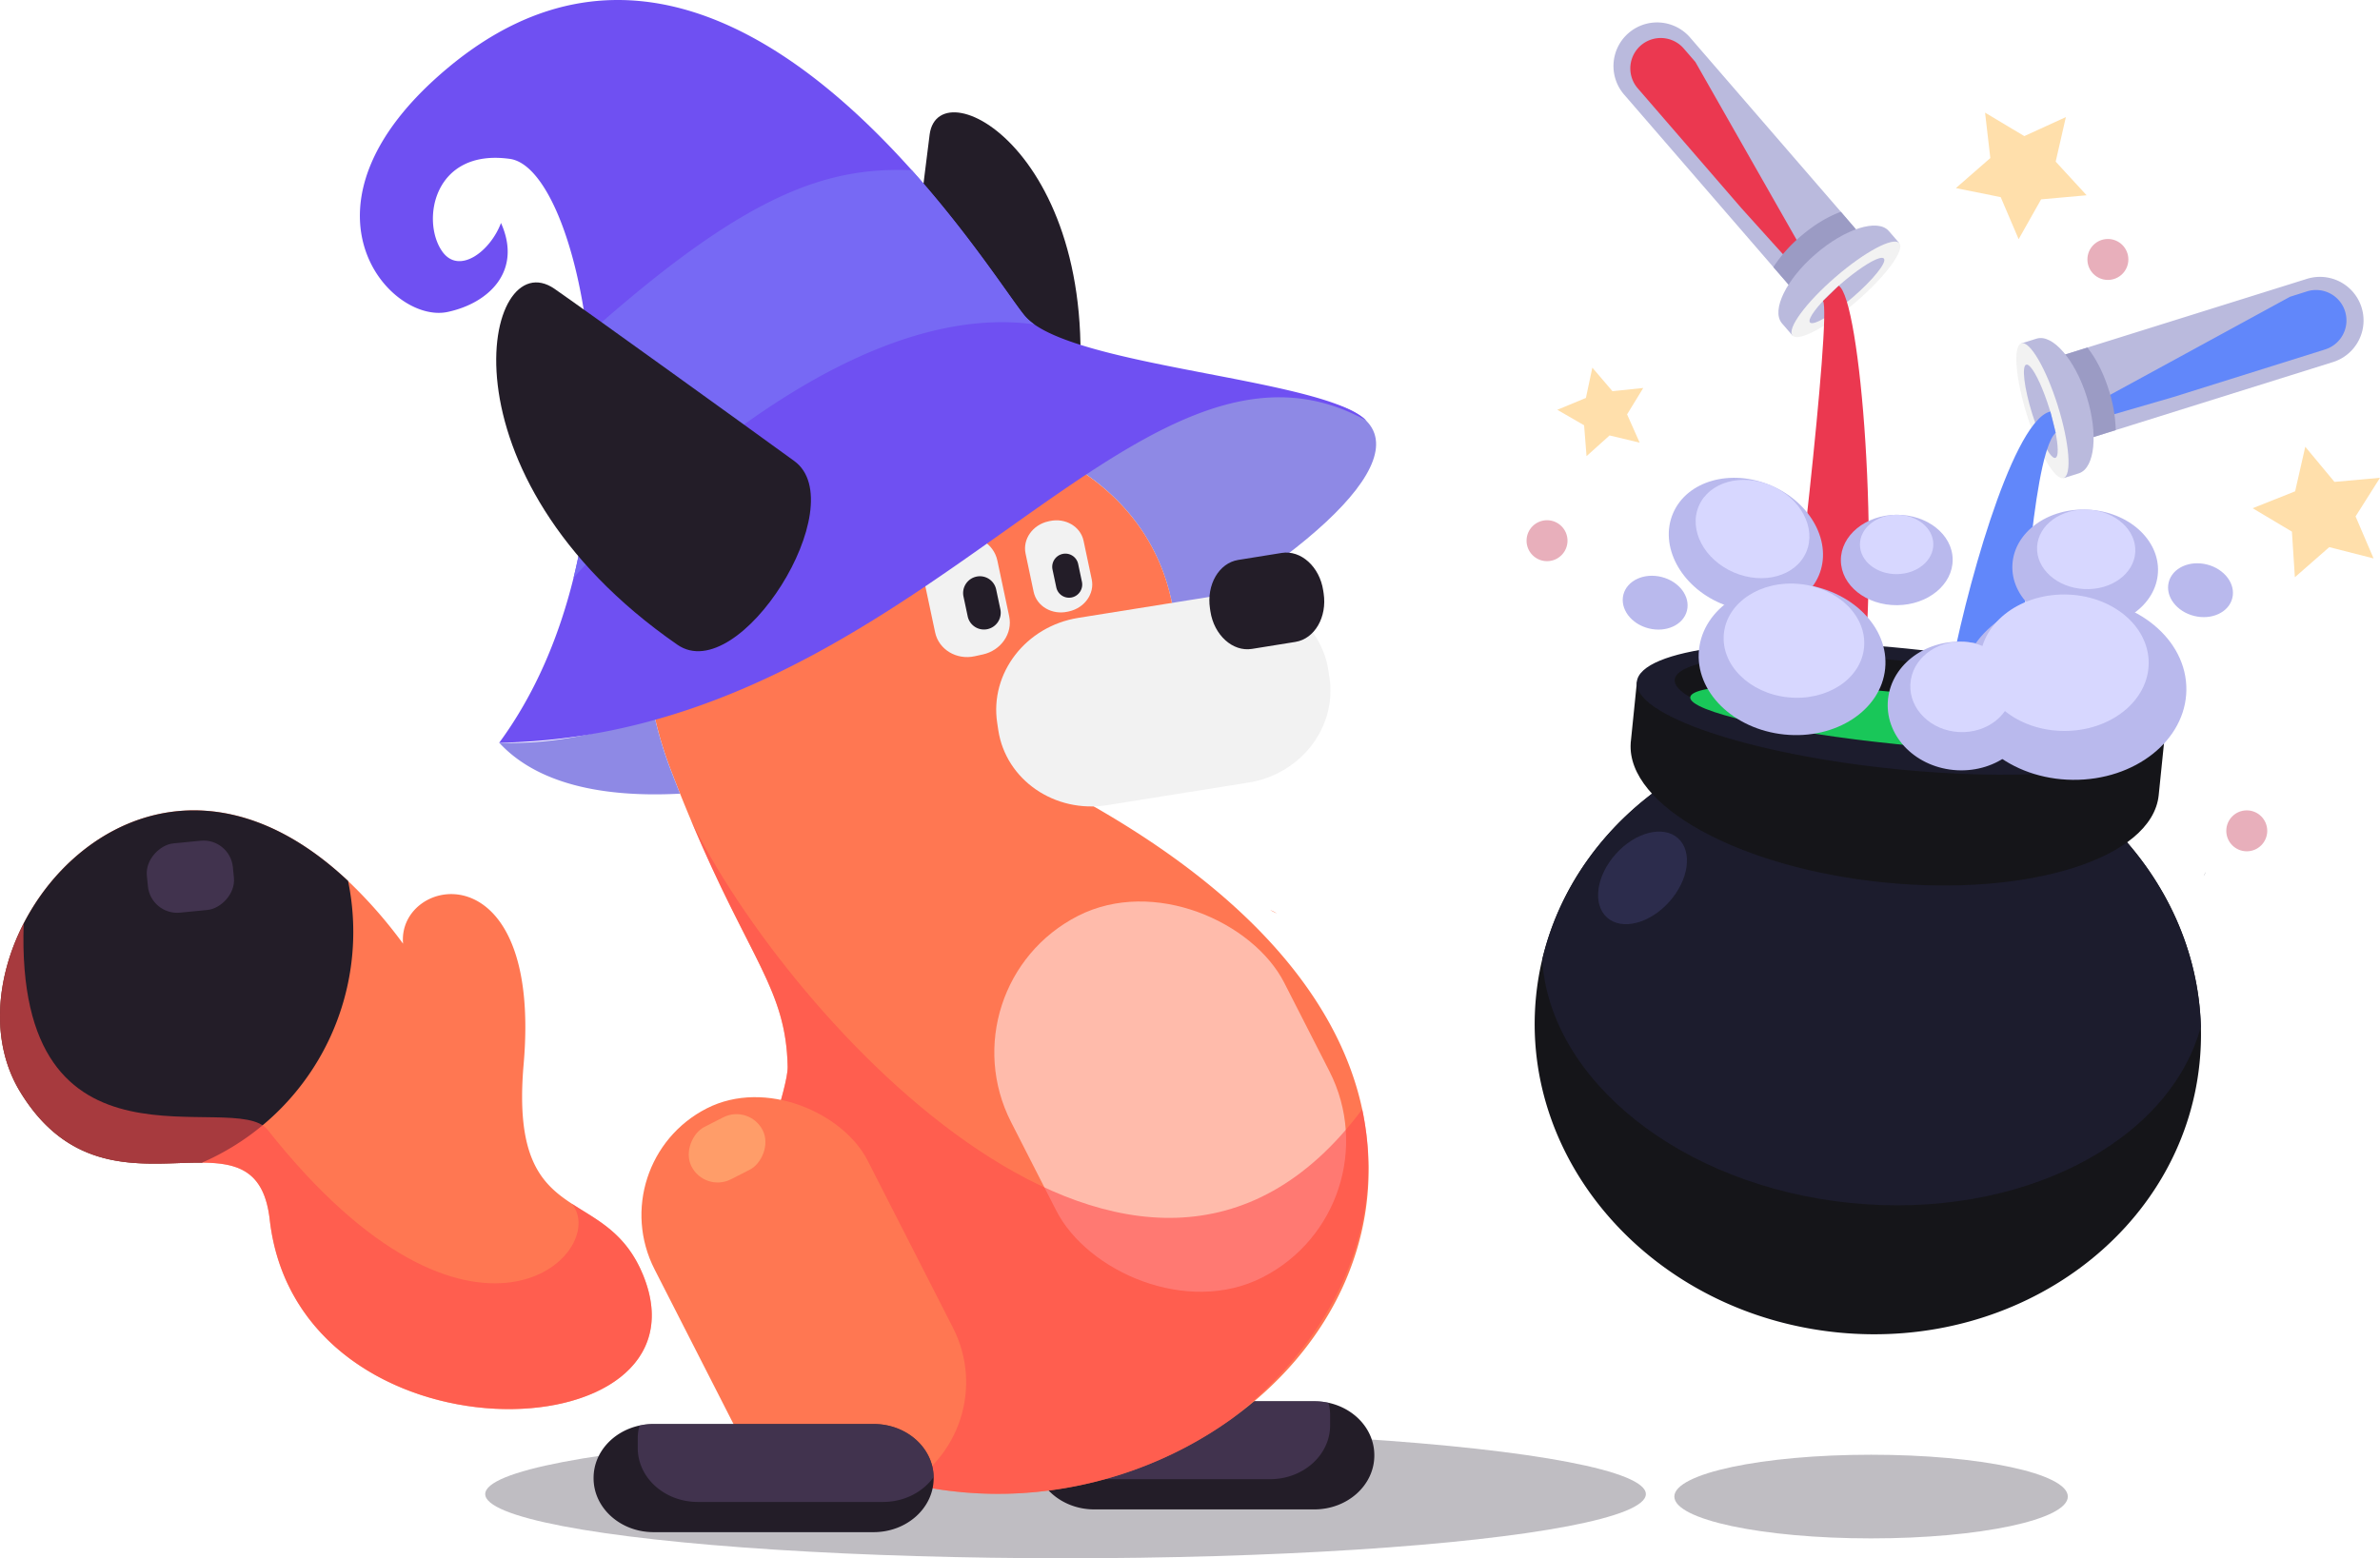
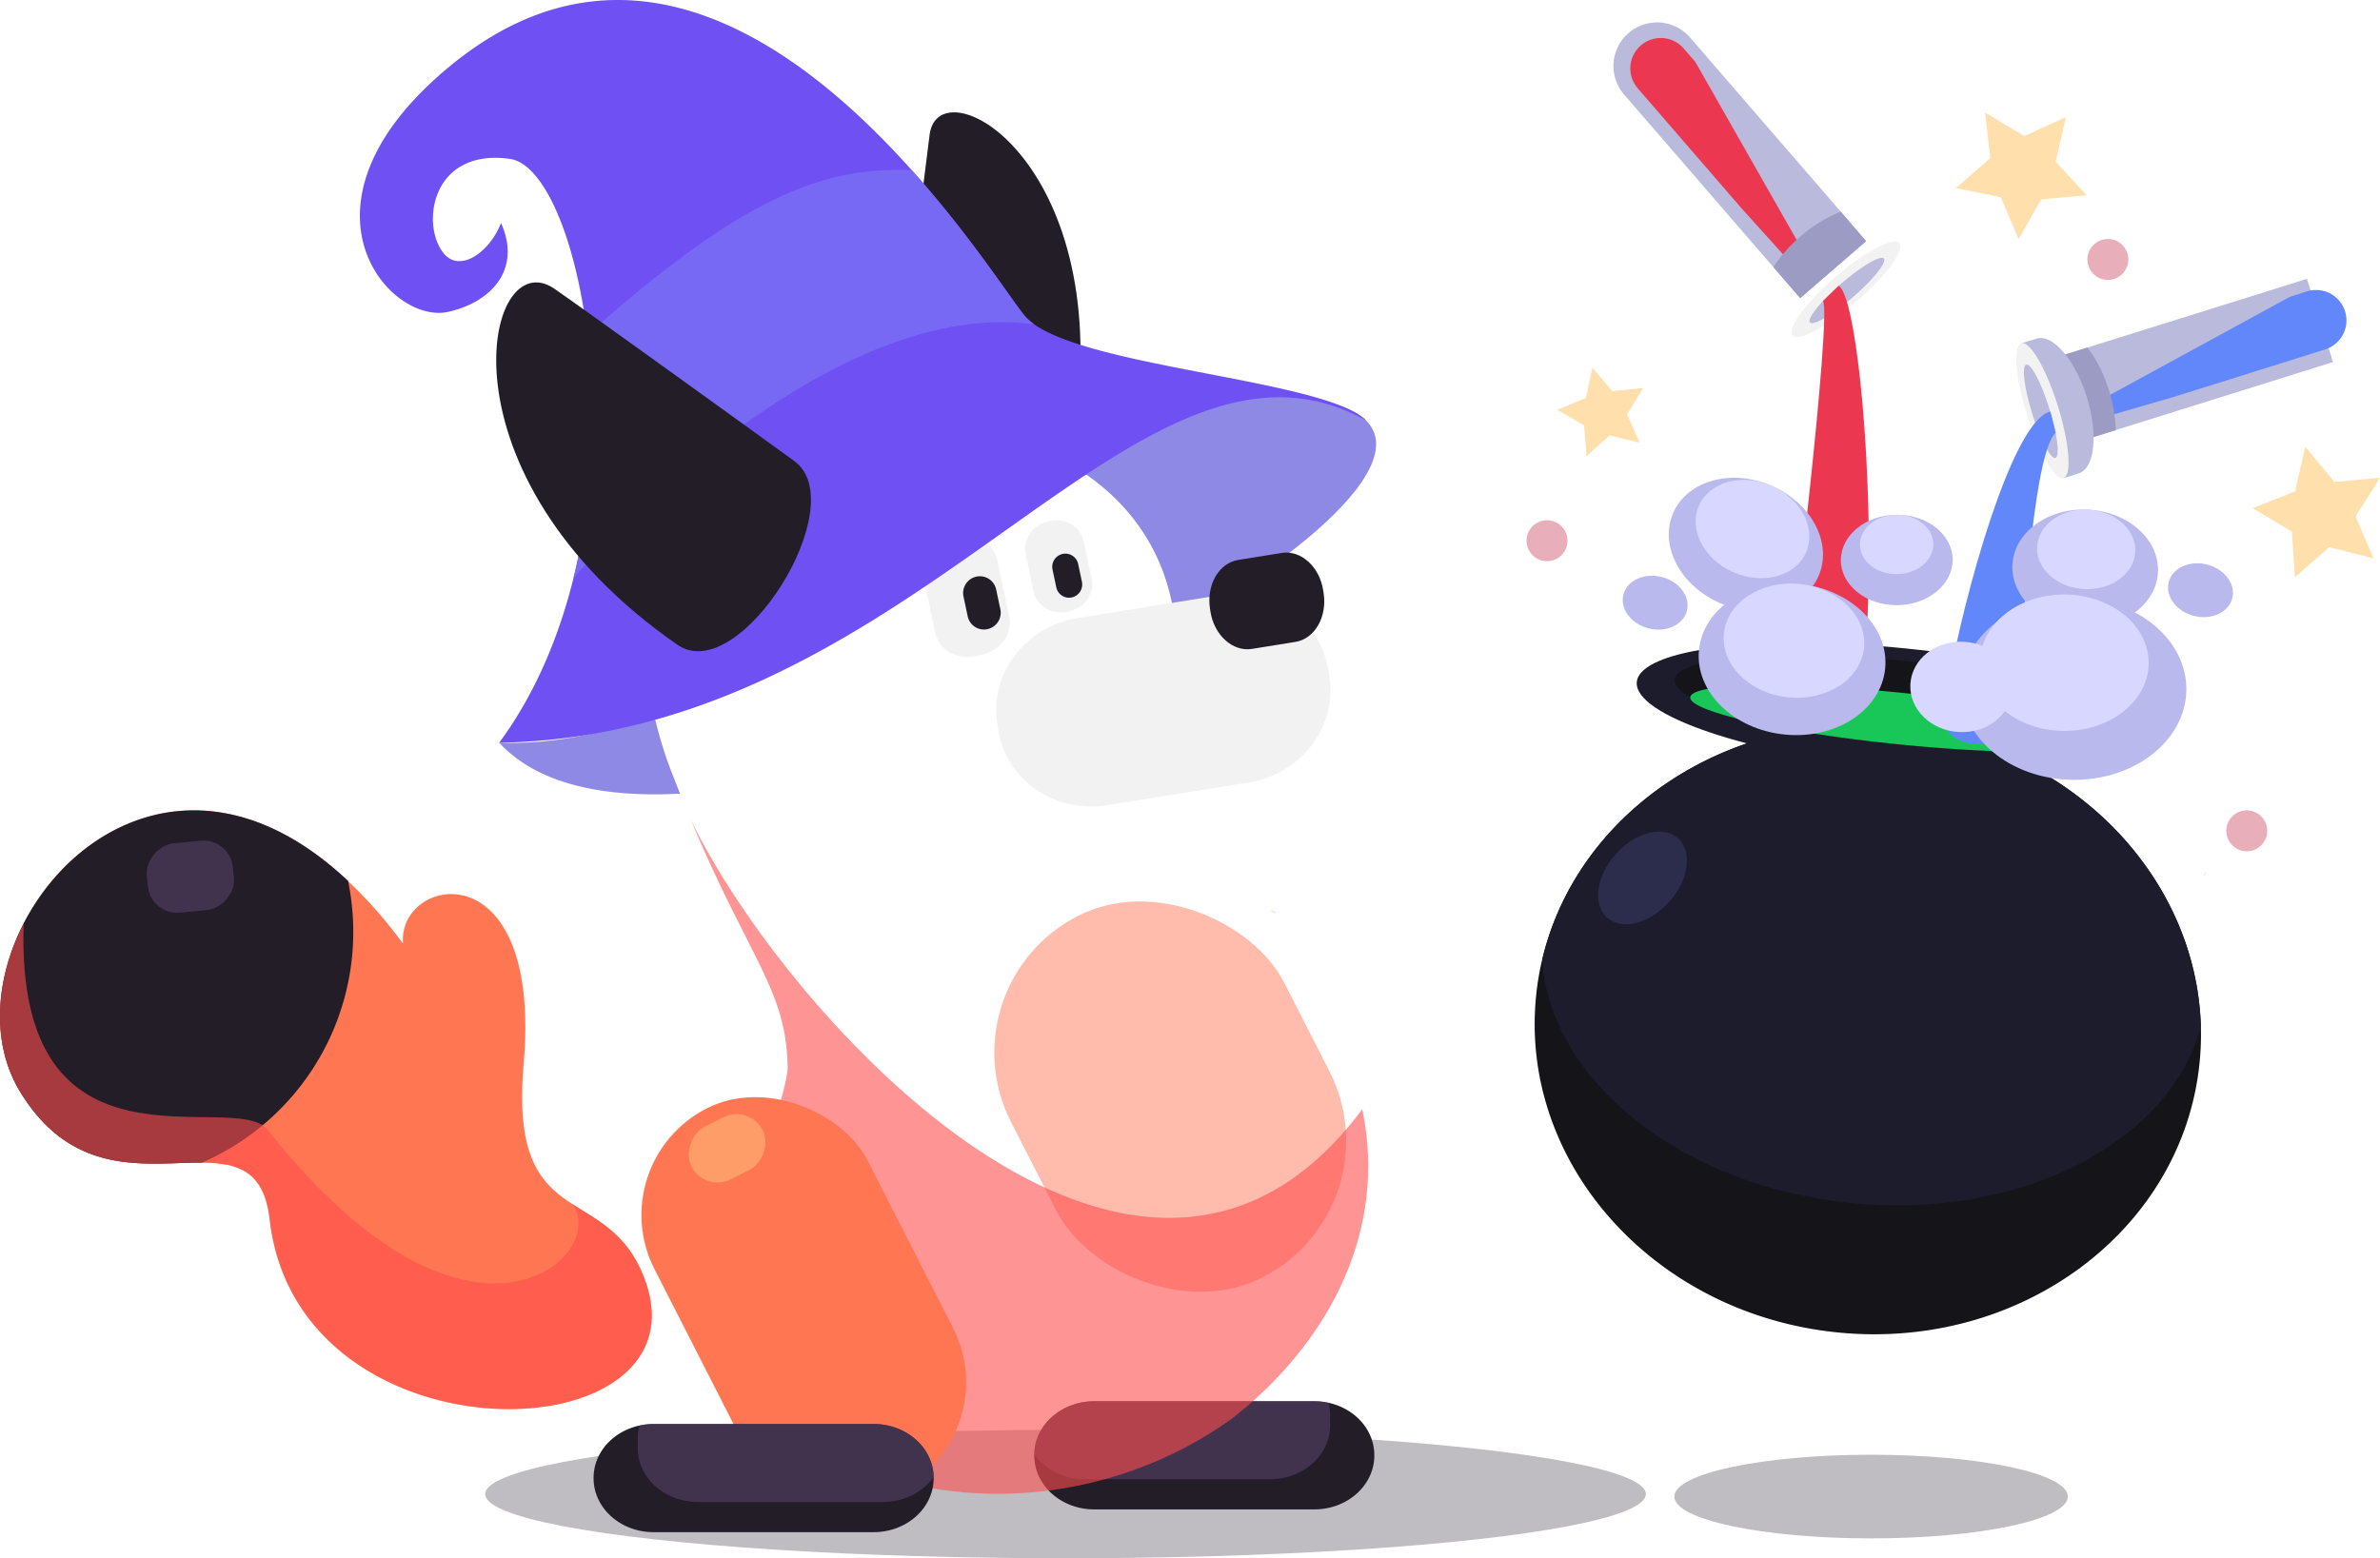
<svg xmlns="http://www.w3.org/2000/svg" viewBox="0 0 1336.71 875.43">
  <defs>
    <style>.cls-1{fill:#ff7752;}.cls-2{fill:#231d28;}.cls-3{fill:#ff4d4d;}.cls-3,.cls-4,.cls-9{opacity:0.6;}.cls-4{fill:#554168;}.cls-5{fill:#2b2335;opacity:0.3;}.cls-6{fill:#8e89e5;}.cls-7{fill:#f2f2f2;}.cls-8{fill:#ffbbab;}.cls-9{fill:#ffb578;}.cls-10{fill:#6f50f2;}.cls-11{fill:#7769f4;}.cls-12{fill:#babadd;}.cls-13{fill:#6187fa;}.cls-14{fill:#9b9bc4;}.cls-15{fill:#151519;}.cls-16{fill:#1c1c2d;}.cls-17{fill:#3a3849;}.cls-18{fill:#19c759;}.cls-19{fill:#2c2c4c;}.cls-20{fill:#eb3850;}.cls-21{fill:#b9b9ed;}.cls-22{fill:#d7d7ff;}.cls-23{fill:#ffdfab;}.cls-24{fill:#e8afbb;}</style>
  </defs>
  <g id="Calque_2" data-name="Calque 2">
    <g id="Calque_10" data-name="Calque 10">
      <path class="cls-1" d="M11.3,613.33C41.05,662.21,83,652.94,113.42,653.16c20,.15,34.94,4.4,38.07,32,16,140.53,251.19,132.47,209.67,31.07-9.69-23.67-25.87-30.77-40-40-17.34-11.35-31.62-26-27.06-78.4,10.63-122.24-71.2-105.71-67.72-67.66a261.78,261.78,0,0,0-30.88-35.22C118.26,422.23,43,461.05,13.3,518.78h0C-2.57,549.61-5.45,585.82,11.3,613.33Z" />
      <path class="cls-2" d="M11.3,613.33C41.05,662.21,83,652.94,113.42,653.16q4-1.71,7.9-3.72a141.35,141.35,0,0,0,74.17-154.53C77,383.42-36.8,534.29,11.3,613.33Z" />
      <path class="cls-3" d="M11.3,613.33C41.05,662.21,83,652.94,113.42,653.16c20,.15,34.94,4.4,38.07,32,16,140.53,251.19,132.47,209.67,31.07-9.69-23.67-25.87-30.77-40-40,22.19,27.23-55.6,104.2-170.86-41.53-18.71-23.64-142,34-137-115.87C-2.57,549.61-5.45,585.82,11.3,613.33Z" />
      <rect class="cls-4" x="87.37" y="468.22" width="39.09" height="48.55" rx="16.53" transform="translate(586.64 338.05) rotate(84.4)" />
      <ellipse class="cls-5" cx="598.45" cy="839.37" rx="325.93" ry="36.06" />
      <ellipse class="cls-5" cx="1050.88" cy="840.76" rx="110.5" ry="23.5" />
      <path class="cls-6" d="M660.2,352.29c-4-42.8-27.67-73.4-60.1-92,49.45-28.4,98-45.79,146.28-34.05C808.84,241.44,753.11,299.59,660.2,352.29Z" />
      <path class="cls-2" d="M505.93,211.46c2.75-24.36,14.13-121,16.21-136C527.52,36.51,624.67,89.35,604,238.6,599.23,273.24,502.11,245.39,505.93,211.46Z" />
      <path class="cls-2" d="M771.88,817.5v.19c0,16.73-15.1,30.29-33.74,30.29H614.61c-18.63,0-33.73-13.56-33.73-30.29v-.19c0-.18,0-.35,0-.53.3-16.49,15.28-29.76,33.72-29.76H738.14a37.05,37.05,0,0,1,8,.86C760.9,791.27,771.88,803.22,771.88,817.5Z" />
      <path class="cls-4" d="M747.06,795.22v5.49c0,16.73-15.1,30.29-33.73,30.29h-104c-12,0-22.47-5.59-28.46-14,.3-16.49,15.28-29.76,33.72-29.76H738.14a37.05,37.05,0,0,1,8,.86A26.93,26.93,0,0,1,747.06,795.22Z" />
-       <path class="cls-1" d="M691.87,797c-66.61,48-165.14,60.8-248.49,8.23-65-41-.5-182.16-1-206-.91-43.57-21.12-59.5-54.43-138.74q-2.94-7-6-14.64c-1.49-3.74-3-7.62-4.56-11.62a223.69,223.69,0,0,1-10-32.77C335.3,254.42,505.12,205.85,600.1,260.31c32.43,18.58,56.14,49.18,60.1,92a141.41,141.41,0,0,1,.56,16c-.62,30-106.23,50.63-47.28,84.26,94,53.64,139.51,113.74,151.6,170.68.15.72.3,1.44.44,2.15l.12.62q.52,2.65.94,5.29C777.51,698.63,744.75,758.92,691.87,797Z" />
      <path class="cls-7" d="M621.81,452.34l79.33-12.68c29.45-4.71,49.78-31,45.54-59l-.62-4.09c-4.25-27.93-31.69-46.84-61.13-42.14l-79.3,12.68c-29.47,4.71-49.81,31.05-45.56,59l.61,4.06C564.92,438.13,592.37,457.05,621.81,452.34Z" />
      <path class="cls-2" d="M703.14,364.55l24.42-3.93c10.82-1.74,17.89-13.94,15.85-27.32l-.24-1.55c-2-13.37-12.51-22.85-23.32-21.11l-24.43,3.93c-10.81,1.74-17.89,13.94-15.84,27.32l.23,1.56C681.86,356.82,692.33,366.29,703.14,364.55Z" />
      <path class="cls-7" d="M552,367.67l-4.55,1c-10.22,2.25-20.2-3.76-22.24-13.38L518.57,324c-2-9.63,4.56-19.22,14.79-21.47l4.55-1c10.22-2.25,20.21,3.76,22.25,13.38l6.64,31.32C568.84,355.84,562.24,365.42,552,367.67Z" />
      <path class="cls-7" d="M600.4,343.47l-.81.18c-8.78,1.93-17.33-3.08-19.05-11.16L576,311c-1.71-8.09,4-16.17,12.77-18.1l.82-.18c8.78-1.93,17.33,3.08,19,11.16l4.56,21.54C614.89,333.46,609.18,341.54,600.4,343.47Z" />
      <path class="cls-2" d="M554.64,353.44h0a9.33,9.33,0,0,1-11.14-7.18l-2.36-11.12a9.43,9.43,0,0,1,7.2-11.18h0a9.33,9.33,0,0,1,11.14,7.18l2.36,11.12A9.44,9.44,0,0,1,554.64,353.44Z" />
      <path class="cls-2" d="M602,335.62h0a7.32,7.32,0,0,1-8.74-5.64l-2.12-10a7.42,7.42,0,0,1,5.65-8.78h0a7.34,7.34,0,0,1,8.75,5.64l2.12,10A7.42,7.42,0,0,1,602,335.62Z" />
      <rect class="cls-8" x="571.15" y="502.03" width="172.24" height="227.99" rx="86.12" transform="translate(-208.18 366.05) rotate(-27.03)" />
      <path class="cls-3" d="M691.87,797c-66.61,48-165.14,60.8-248.49,8.23-65-41-.5-182.16-1-206-.91-43.57-21.12-59.5-54.43-138.74C441.17,570.44,639.87,791.25,765.08,623.2c.15.72.3,1.44.44,2.15l.12.62q.52,2.65.94,5.29C776.84,696,744.37,756.08,691.87,797Z" />
      <rect class="cls-1" x="384.29" y="609.54" width="134.37" height="239.92" rx="67.18" transform="translate(-282.24 284.91) rotate(-27.03)" />
      <path class="cls-2" d="M333.38,830.28v.19c0,16.73,15.1,30.29,33.73,30.29H490.64c18.64,0,33.74-13.56,33.74-30.29v-.19a4.78,4.78,0,0,0,0-.53c-.3-16.48-15.28-29.76-33.72-29.76H367.11a36.34,36.34,0,0,0-7.95.87C344.36,804.06,333.38,816,333.38,830.28Z" />
      <path class="cls-4" d="M358.19,808v5.5c0,16.73,15.1,30.29,33.74,30.29h104c12,0,22.47-5.6,28.45-14-.3-16.48-15.28-29.76-33.72-29.76H367.11a36.34,36.34,0,0,0-7.95.87A26.41,26.41,0,0,0,358.19,808Z" />
      <rect class="cls-9" x="522.92" y="239.71" width="32.98" height="44.87" rx="16.49" transform="translate(884.33 -228.48) rotate(99.19)" />
      <rect class="cls-9" x="391.92" y="622.71" width="32.98" height="44.87" rx="16.49" transform="translate(797.43 -11.87) rotate(62.97)" />
      <path class="cls-1" d="M717.07,513.17c-1.25-.6-2.48-1.23-3.69-1.91A15,15,0,0,1,717.07,513.17Z" />
      <path class="cls-6" d="M381.94,445.88c-43.85,2.32-80.35-5.65-101.56-28.62,29.65,1,58.62-5.09,87-15.77a223.69,223.69,0,0,0,10,32.77C378.92,438.26,380.45,442.14,381.94,445.88Z" />
      <path class="cls-10" d="M767.38,236.26c-130-72-249,177-487,181,20.14-27.36,33.56-59.44,41.75-92.63,11.51-46.61,12.7-95.42,7.73-136.43-6.69-55.21-24.55-96.3-43.48-98.94-43-6-50,35-38,52,9.39,13.3,27,0,33-16,12,26.78-6.5,45-30,50-33,7-92-60,0-137,101.57-85,199.09-11.5,260.71,57.35,33.13,37,55.87,72.69,63.29,81.65a28.11,28.11,0,0,0,5.55,5h0C616.21,207,744.82,213.7,767.38,236.26Z" />
      <path class="cls-11" d="M580.93,182.23c-109.55-15-232.55,113-258.8,142.4,11.51-46.61,12.7-95.42,7.73-136.43,90.52-80.94,135.53-94.36,182.23-92.59,33.13,37,55.87,72.69,63.29,81.65A28.11,28.11,0,0,0,580.93,182.23Z" />
      <path class="cls-2" d="M446.1,259c-24-17.47-119.56-86.32-134.68-96.76-39.17-27-68.87,104.49,69.09,200C415.33,386.27,479.53,283.33,446.1,259Z" />
    </g>
    <g id="Calque_11" data-name="Calque 11">
-       <path class="cls-12" d="M1310.3,203.41l-122,38.21-22,6.88-14.63-46.75,20.7-6.49,123.29-38.6a24.49,24.49,0,1,1,14.64,46.75Z" />
+       <path class="cls-12" d="M1310.3,203.41l-122,38.21-22,6.88-14.63-46.75,20.7-6.49,123.29-38.6Z" />
      <path class="cls-13" d="M1305.91,196.31,1220.82,223l-49.48,14.38-2.15-6.87,117-63.8,9.47-3a16.91,16.91,0,0,1,6.83-.7,17.08,17.08,0,0,1,3.39,33.3Z" />
      <path class="cls-14" d="M1188.29,241.62l-22,6.88-14.63-46.75,20.7-6.49c4.71,5.89,9.06,14.24,12.09,24A79.39,79.39,0,0,1,1188.29,241.62Z" />
      <path class="cls-15" d="M1235.35,597.3c-9.57,94-100.72,161.7-203.6,151.22s-178.53-95.16-169-189.15a157.53,157.53,0,0,1,3.39-20.23C885.63,456.56,969.63,399.41,1064,407.91l2.41.23,2.41.26c94.13,10.69,164.89,83.6,167.29,168.4A157,157,0,0,1,1235.35,597.3Z" />
      <path class="cls-16" d="M1236.1,576.8c-17.78,65.22-101.62,108.66-196.94,99s-168.71-69.15-173-136.62C885.63,456.56,969.63,399.41,1064,407.91l2.41.23,2.41.26C1162.94,419.09,1233.7,492,1236.1,576.8Z" />
      <path class="cls-17" d="M951.6,401.36a5.79,5.79,0,0,1,.51-1.24Z" />
      <path class="cls-17" d="M1238.77,489.92a6.7,6.7,0,0,1-1.08,2.13A21.38,21.38,0,0,0,1238.77,489.92Z" />
-       <path class="cls-15" d="M1215.83,413.3l-3.41,33.4c-3.6,35.4-72.89,57.34-154.75,49-81.1-8.26-144.12-43.12-141.8-78.18,0-.34,0-.67.09-1l3.4-33.4Z" />
      <ellipse class="cls-16" cx="1067.59" cy="398.21" rx="34" ry="149" transform="translate(563.3 1419.98) rotate(-84.19)" />
      <path class="cls-15" d="M1195.29,407.69c-.33,3.18-4.08,5.85-10.59,8-20,6.52-66.09,7.85-119.13,2.45s-97.92-16-116.2-26.4c-6-3.4-9.09-6.77-8.77-9.94,1.32-12.92,59.4-17.58,129.73-10.42S1196.6,394.78,1195.29,407.69Z" />
      <path class="cls-12" d="M1135.28,192.92l8.53-2.67c9-2.83,21.67,11.82,28.21,32.72,6.48,20.7,4.56,39.77-4.26,42.88l-.25.08L1159,268.6Z" />
      <ellipse class="cls-7" cx="1147.13" cy="230.76" rx="9.05" ry="39.65" transform="translate(-16.54 353.33) rotate(-17.39)" />
      <path class="cls-12" d="M1138,204.85c.66-.2,1.5.31,2.47,1.42,3,3.39,7.13,12.36,10.54,23.27s5.12,20.64,4.61,25.12c-.16,1.46-.56,2.37-1.22,2.57-2.65.83-8.48-10.22-13-24.68S1135.39,205.68,1138,204.85Z" />
      <ellipse class="cls-18" cx="1067.03" cy="403.68" rx="14.5" ry="118.27" transform="translate(557.36 1424.35) rotate(-84.19)" />
      <ellipse class="cls-19" cx="922.49" cy="493.15" rx="29.89" ry="20.15" transform="translate(-60.18 851.67) rotate(-48.17)" />
      <path class="cls-15" d="M1066.37,361h0l.12-1.11C1066.43,360.27,1066.4,360.64,1066.37,361Z" />
      <path class="cls-13" d="M1151.57,231.2c-2.74.61-5.59,2.81-8.5,6.26-.31.36-.61.74-.92,1.13-21.71,27.7-45.86,123.62-50.4,162.52-2.61,22.41,40,22,41.31,2.38,1.1-16.31,5.7-113.41,15.92-148.59.24-.82.48-1.61.74-2.36,1.49-4.61,3.11-7.88,4.84-9.41Z" />
      <path class="cls-12" d="M912.36,53.35,996,150.06l15.08,17.42,37-32L1033.92,119,949.42,21.3a24.5,24.5,0,1,0-37.06,32.05Z" />
      <path class="cls-20" d="M919.84,49.63l58.32,67.44,34.5,38.27,5.44-4.71L952.18,34.79l-6.5-7.51a16.78,16.78,0,0,0-5.44-4.19,17.08,17.08,0,0,0-20.4,26.54Z" />
      <path class="cls-14" d="M996,150.06l15.08,17.42,37-32L1033.92,119c-7.1,2.53-15.19,7.34-22.88,14A79.66,79.66,0,0,0,996,150.06Z" />
-       <path class="cls-12" d="M1066.7,136.55l-5.85-6.76c-6.19-7.16-24.64-1.35-41.21,13-16.41,14.19-24.81,31.42-18.95,38.7l.17.21,5.85,6.76Z" />
      <ellipse class="cls-7" cx="1036.7" cy="162.49" rx="39.65" ry="9.05" transform="translate(146.27 717.72) rotate(-40.85)" />
      <path class="cls-12" d="M1058.07,145.24c-.45-.51-1.44-.52-2.84-.09-4.32,1.32-12.57,6.76-21.21,14.23s-15.22,14.86-17.15,18.94c-.63,1.33-.76,2.31-.32,2.83,1.82,2.1,12.59-4.23,24.06-14.14S1059.89,147.35,1058.07,145.24Z" />
      <path class="cls-20" d="M1023.87,169.1c5,7.05-17.89,204.64-21.74,220.43-4.28,17.56,40.08,24.28,42.68,5.35,11.69-85.25,0-227.16-12.11-234.35Z" />
      <ellipse class="cls-21" cx="1235.88" cy="331.56" rx="14.89" ry="18.41" transform="translate(612.86 1449.23) rotate(-75.88)" />
      <ellipse class="cls-21" cx="929.6" cy="338.58" rx="14.89" ry="18.41" transform="translate(374.48 1157.5) rotate(-75.88)" />
      <ellipse class="cls-21" cx="980.63" cy="305.93" rx="36" ry="44.51" transform="translate(313.34 1086.92) rotate(-66.82)" />
      <ellipse class="cls-22" cx="984.35" cy="297.25" rx="26.55" ry="32.83" transform="translate(323.58 1085.08) rotate(-66.82)" />
      <ellipse class="cls-21" cx="1065.33" cy="314.53" rx="31.4" ry="25.4" transform="translate(-2.62 9) rotate(-0.48)" />
      <ellipse class="cls-22" cx="1065.25" cy="305.81" rx="20.61" ry="16.67" transform="translate(-2.54 9) rotate(-0.48)" />
      <ellipse class="cls-21" cx="1006.55" cy="370.39" rx="42.5" ry="52.55" transform="translate(536.12 1334.25) rotate(-84.19)" />
      <ellipse class="cls-22" cx="1007.61" cy="359.94" rx="32" ry="39.56" transform="translate(547.47 1325.92) rotate(-84.19)" />
      <ellipse class="cls-21" cx="1171.15" cy="319.4" rx="33.11" ry="40.93" transform="translate(790.47 1472.08) rotate(-86.98)" />
      <ellipse class="cls-22" cx="1171.72" cy="308.64" rx="22.33" ry="27.61" transform="translate(801.75 1462.46) rotate(-86.98)" />
-       <ellipse class="cls-21" cx="1101.07" cy="396.64" rx="36.14" ry="40.85" transform="translate(646.95 1475.27) rotate(-86.98)" />
      <ellipse class="cls-21" cx="1159.3" cy="385.15" rx="51.19" ry="63.29" transform="matrix(0.01, -1, 1, 0.01, 767.93, 1542.37)" />
      <ellipse class="cls-22" cx="1159.37" cy="372.29" rx="38.33" ry="47.39" transform="translate(780.85 1529.65) rotate(-89.69)" />
      <ellipse class="cls-22" cx="1101.63" cy="385.9" rx="25.39" ry="28.7" transform="translate(658.2 1465.67) rotate(-86.98)" />
      <polygon class="cls-23" points="1171.93 109.7 1146.37 112 1133.76 134.36 1123.68 110.75 1098.51 105.67 1117.85 88.79 1114.9 63.29 1136.94 76.46 1160.28 65.78 1154.56 90.8 1171.93 109.7" />
      <polygon class="cls-23" points="1288.9 324.29 1287.24 298.67 1265.19 285.52 1289.04 276.02 1294.74 250.99 1311.14 270.73 1336.71 268.42 1322.99 290.12 1333.1 313.72 1308.22 307.38 1288.9 324.29" />
      <polygon class="cls-23" points="920.91 248.68 904 244.63 891.07 256.26 889.7 238.92 874.64 230.22 890.71 223.56 894.33 206.55 905.63 219.77 922.92 217.96 913.84 232.79 920.91 248.68" />
      <circle class="cls-24" cx="1183.88" cy="145.76" r="11.5" />
      <circle class="cls-24" cx="1261.88" cy="466.76" r="11.5" />
      <circle class="cls-24" cx="868.88" cy="303.76" r="11.5" />
    </g>
  </g>
</svg>